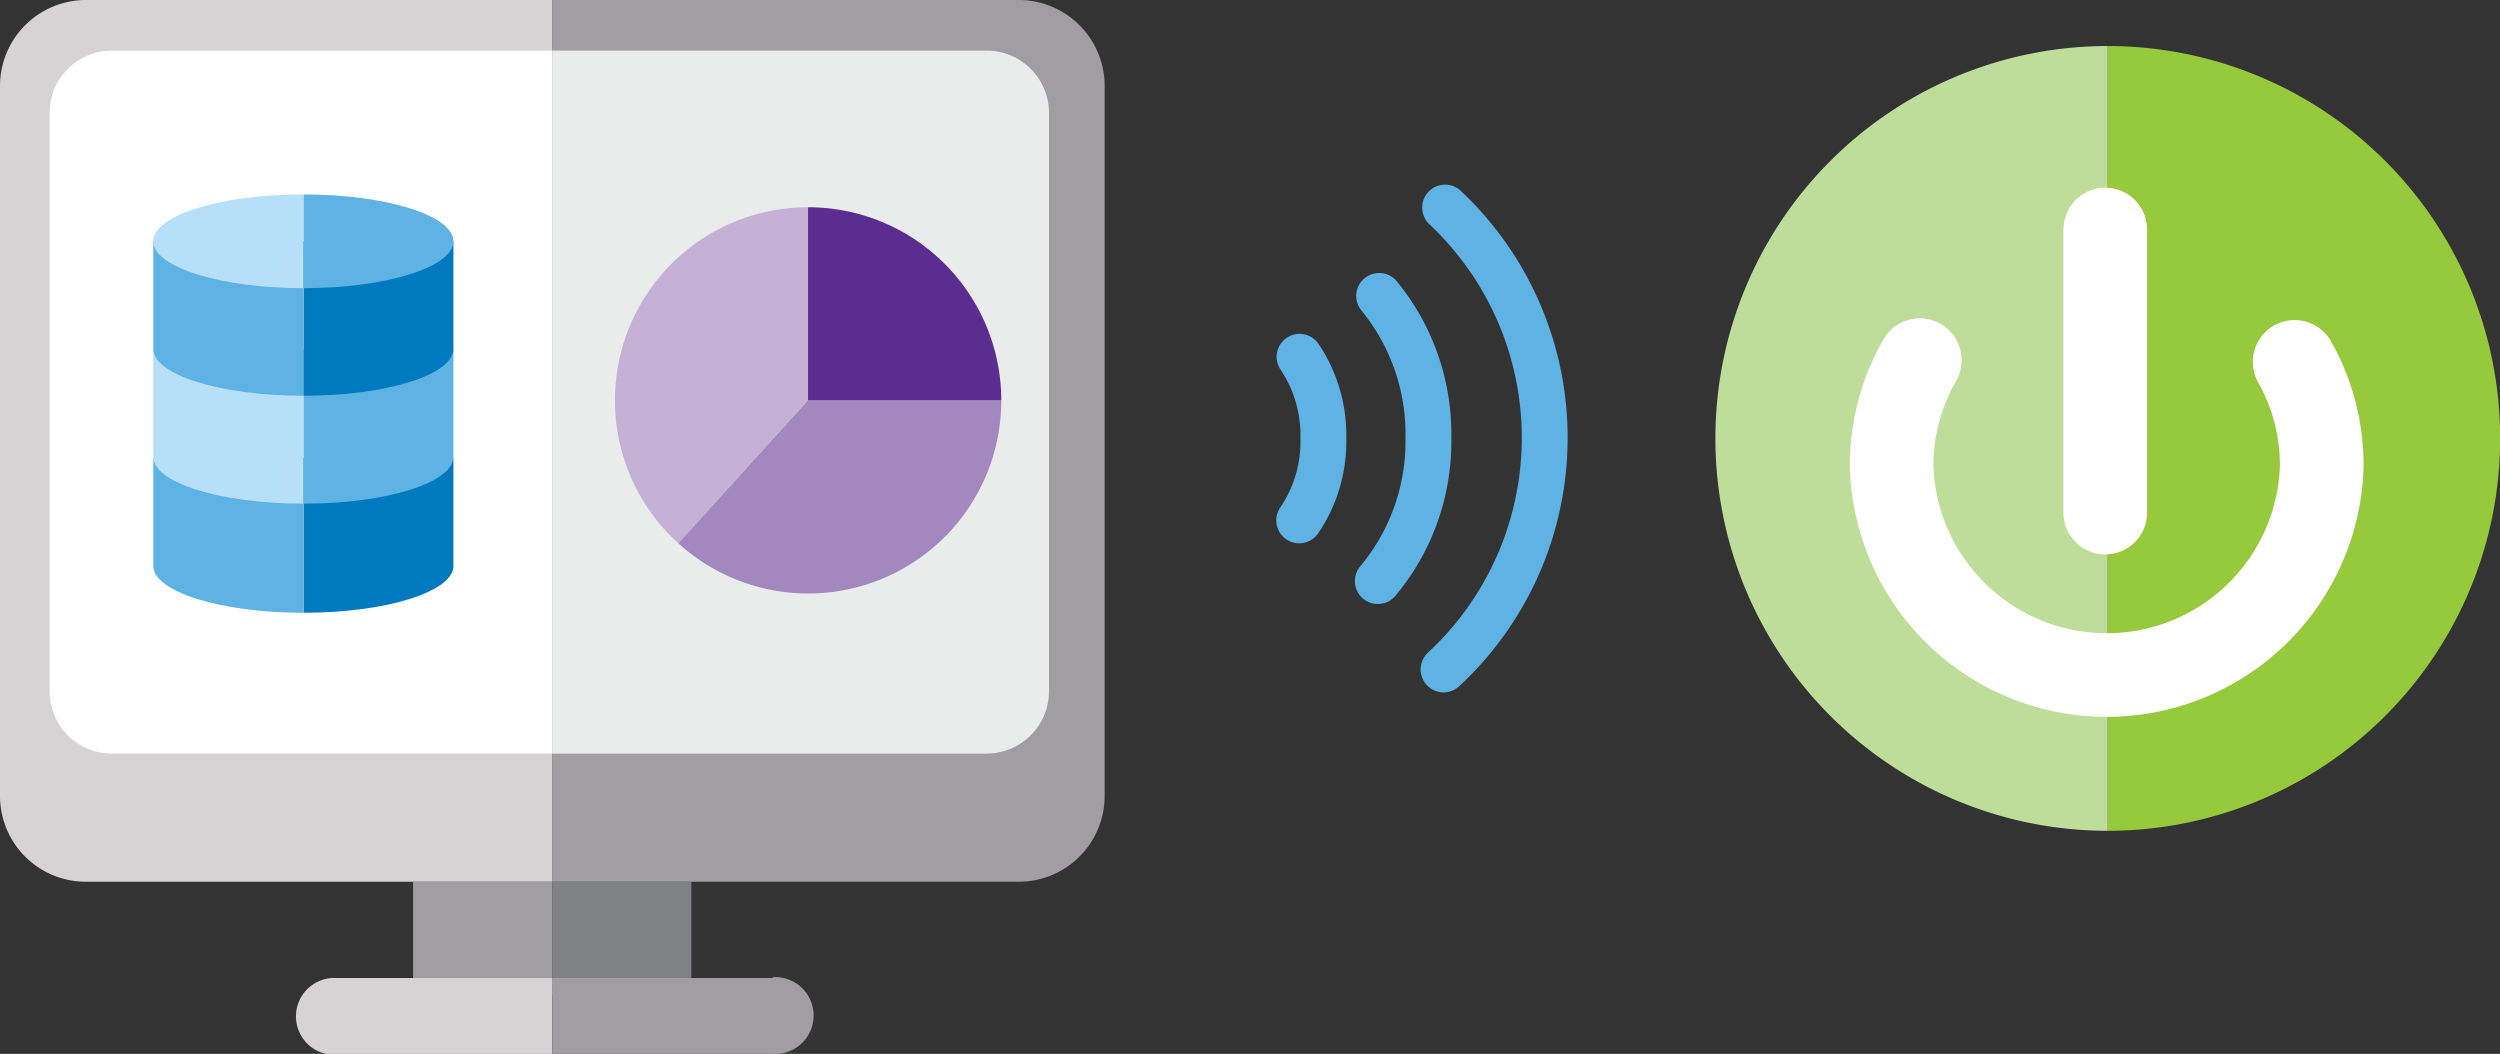
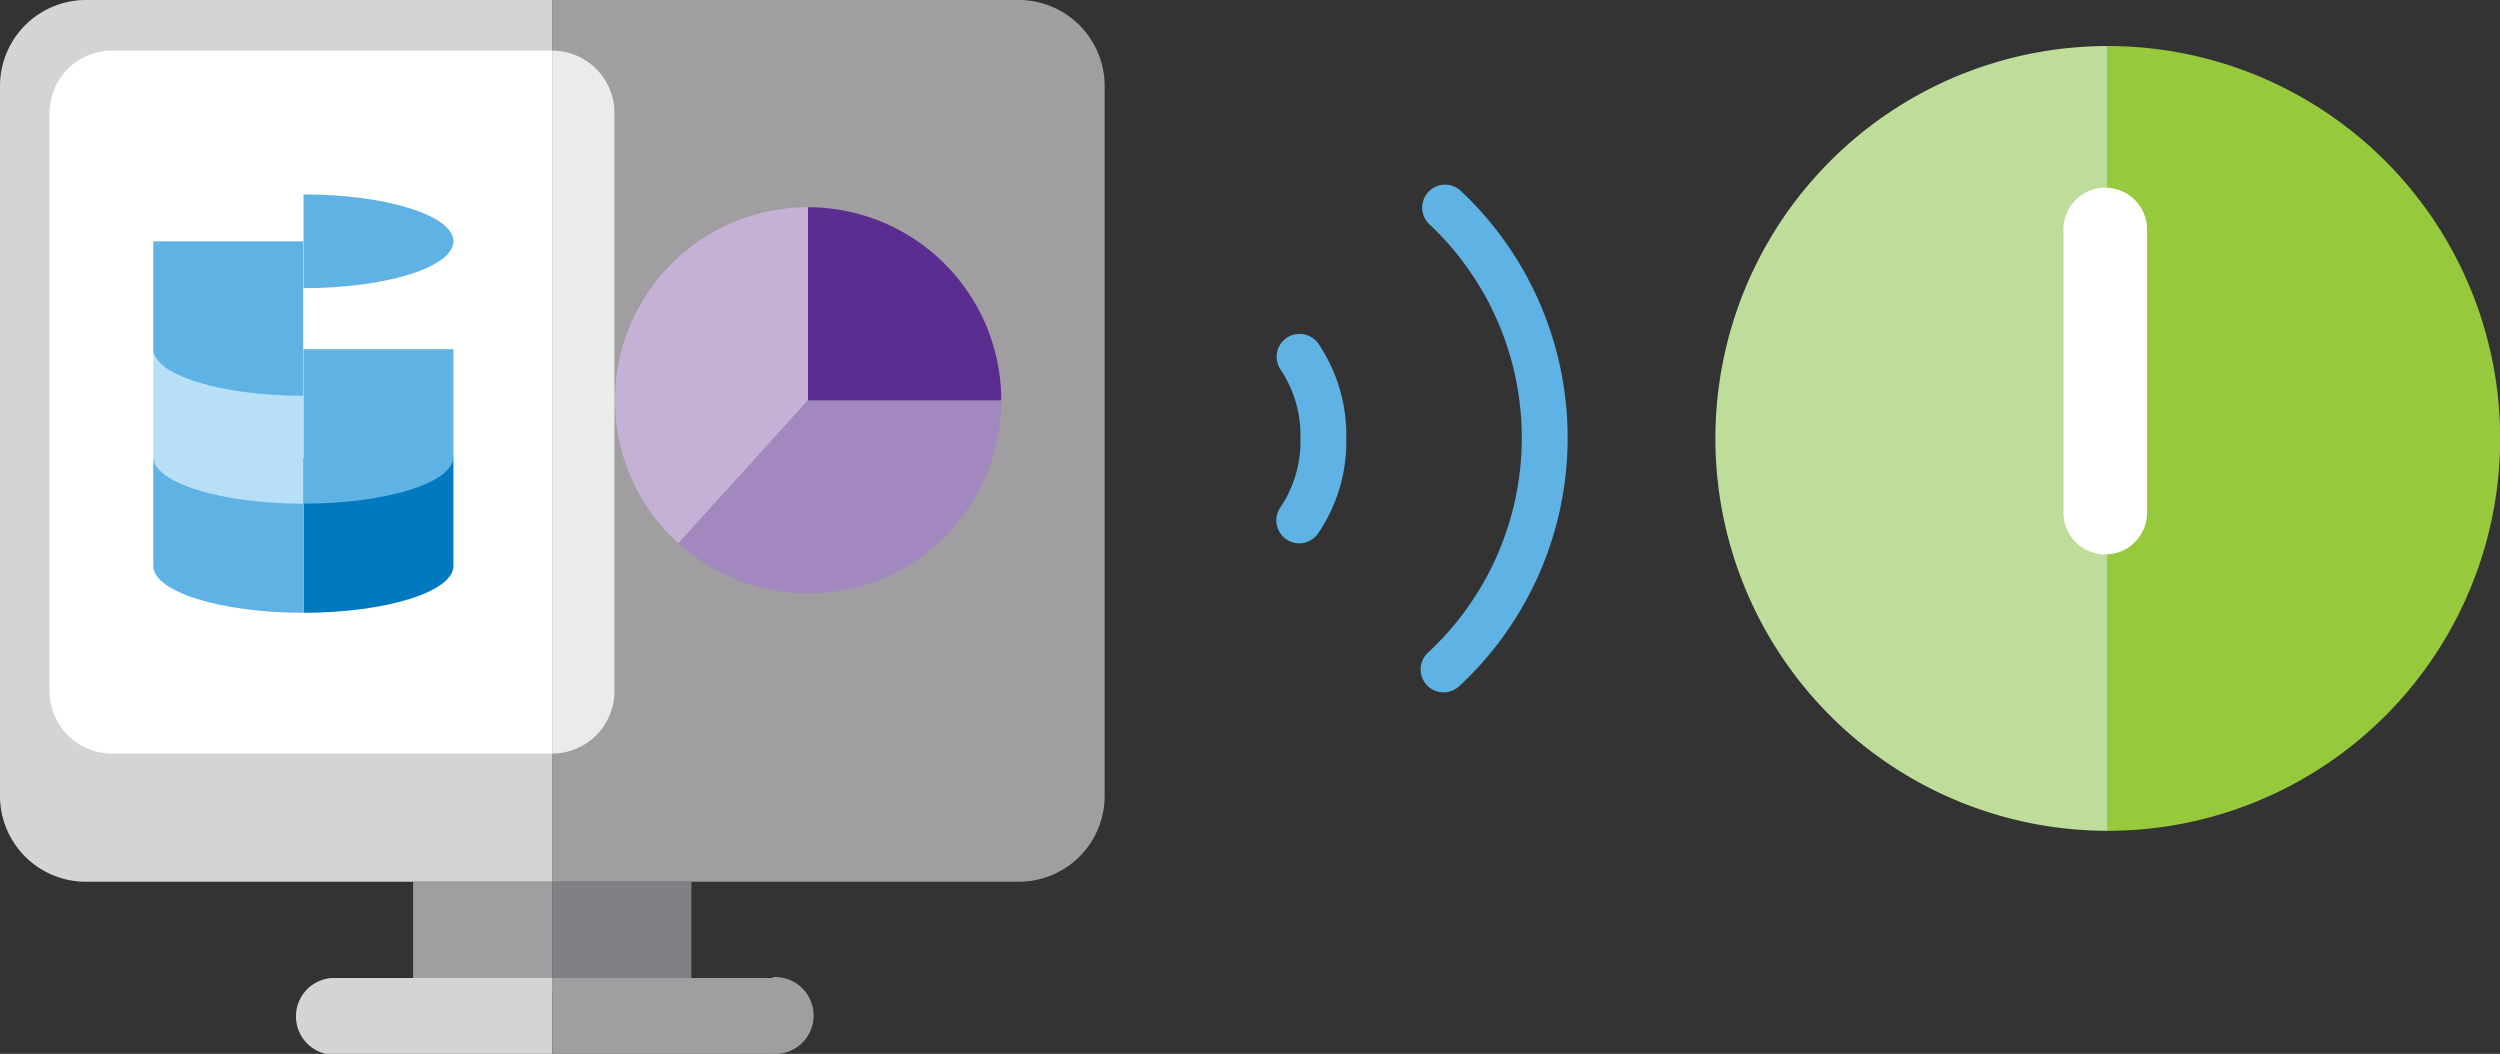
<svg xmlns="http://www.w3.org/2000/svg" viewBox="0 0 148.26 62.5">
  <rect x="0" y="0" width="148.26" height="62.5" fill="#333333" stroke="none" />
  <defs>
    <style>.cls-1{fill:#a09ea0;}.cls-2{fill:#808184;}.cls-3{fill:#d5d3d4;}.cls-4{fill:#fff;}.cls-5{fill:#eaeceb;}.cls-6{fill:#c5b1d6;}.cls-7{fill:#a388bf;}.cls-8{fill:#5c2d91;}.cls-9{fill:#5fb2e4;}.cls-10{fill:#0079bf;}.cls-11{fill:#b7dff7;}.cls-12{fill:#bfdd9a;}.cls-13{fill:#97c93d;}.cls-14,.cls-15{fill:none;stroke-linecap:round;stroke-miterlimit:10;}.cls-14{stroke:#fff;stroke-width:4.96px;}.cls-15{stroke:#5fb2e4;stroke-width:2.72px;}</style>
  </defs>
  <g id="Layer_2" data-name="Layer 2">
    <g id="Layer_1-2" data-name="Layer 1">
      <rect class="cls-1" x="24.5" y="52.3" width="8.25" height="6.66" />
      <rect class="cls-2" x="32.75" y="52.3" width="8.25" height="6.66" />
      <path class="cls-1" d="M60.43,0H32.75V52.29H60.43a5.09,5.09,0,0,0,5.08-5.08V5.08A5.1,5.1,0,0,0,60.43,0" />
      <path class="cls-3" d="M5.08,0A5.1,5.1,0,0,0,0,5.08V47.21a5.09,5.09,0,0,0,5.08,5.08H32.75V0Z" />
      <path class="cls-3" d="M19.68,58a2.28,2.28,0,0,0,0,4.55H32.75V58Z" />
      <path class="cls-1" d="M45.82,58H32.75V62.5H45.82a2.28,2.28,0,1,0,0-4.55" />
      <path class="cls-4" d="M32.75,44.69H6.63A3.7,3.7,0,0,1,2.94,41V6.73A3.7,3.7,0,0,1,6.63,3H32.75" />
-       <path class="cls-5" d="M32.75,3H58.52a3.7,3.7,0,0,1,3.69,3.69V41a3.7,3.7,0,0,1-3.69,3.69H32.75" />
+       <path class="cls-5" d="M32.75,3a3.7,3.7,0,0,1,3.69,3.69V41a3.7,3.7,0,0,1-3.69,3.69H32.75" />
      <path class="cls-6" d="M36.47,23.74a11.41,11.41,0,0,0,3.76,8.48l7.69-8.48V12.29A11.45,11.45,0,0,0,36.47,23.74" />
      <path class="cls-7" d="M47.92,23.74l-7.69,8.48a11.45,11.45,0,0,0,19.15-8.48Z" />
      <path class="cls-8" d="M59.38,23.74A11.46,11.46,0,0,0,47.92,12.29V23.74Z" />
      <path class="cls-9" d="M9.09,27.17v6.39c0,1.53,4,2.78,8.89,2.78V27.17Z" />
      <path class="cls-10" d="M18,27.17v9.17c4.91,0,8.89-1.25,8.89-2.78V27.17Z" />
      <path class="cls-11" d="M9.09,20.71v6.38c0,1.54,4,2.78,8.89,2.78V20.71Z" />
      <path class="cls-9" d="M18,20.71v9.16c4.91,0,8.89-1.24,8.89-2.78V20.71Z" />
      <path class="cls-9" d="M9.09,14.31v6.38c0,1.54,4,2.78,8.89,2.78V14.31Z" />
-       <path class="cls-10" d="M18,14.31v9.16c4.91,0,8.89-1.24,8.89-2.78V14.31Z" />
-       <path class="cls-11" d="M9.09,14.31c0,1.53,4,2.78,8.89,2.78V11.53c-4.91,0-8.89,1.24-8.89,2.78" />
      <path class="cls-9" d="M18,11.53v5.56c4.91,0,8.89-1.25,8.89-2.78s-4-2.78-8.89-2.78" />
      <path class="cls-12" d="M125,2.73a23.27,23.27,0,1,0,0,46.54" />
      <path class="cls-13" d="M125,49.27a23.27,23.27,0,0,0,0-46.54" />
-       <path class="cls-14" d="M113.85,21.36a12.55,12.55,0,0,0-1.67,6.27,12.76,12.76,0,0,0,25.51,0,12.52,12.52,0,0,0-1.61-6.17" />
      <line class="cls-14" x1="124.85" y1="13.61" x2="124.85" y2="30.4" />
      <path class="cls-15" d="M85.61,39.7a18.73,18.73,0,0,0,.09-27.39" />
-       <path class="cls-15" d="M81.71,34.46a12.88,12.88,0,0,0,3-8.48,12.93,12.93,0,0,0-2.92-8.43" />
      <path class="cls-15" d="M77.05,30.86A8.29,8.29,0,0,0,78.48,26a8.31,8.31,0,0,0-1.41-4.84" />
    </g>
  </g>
</svg>